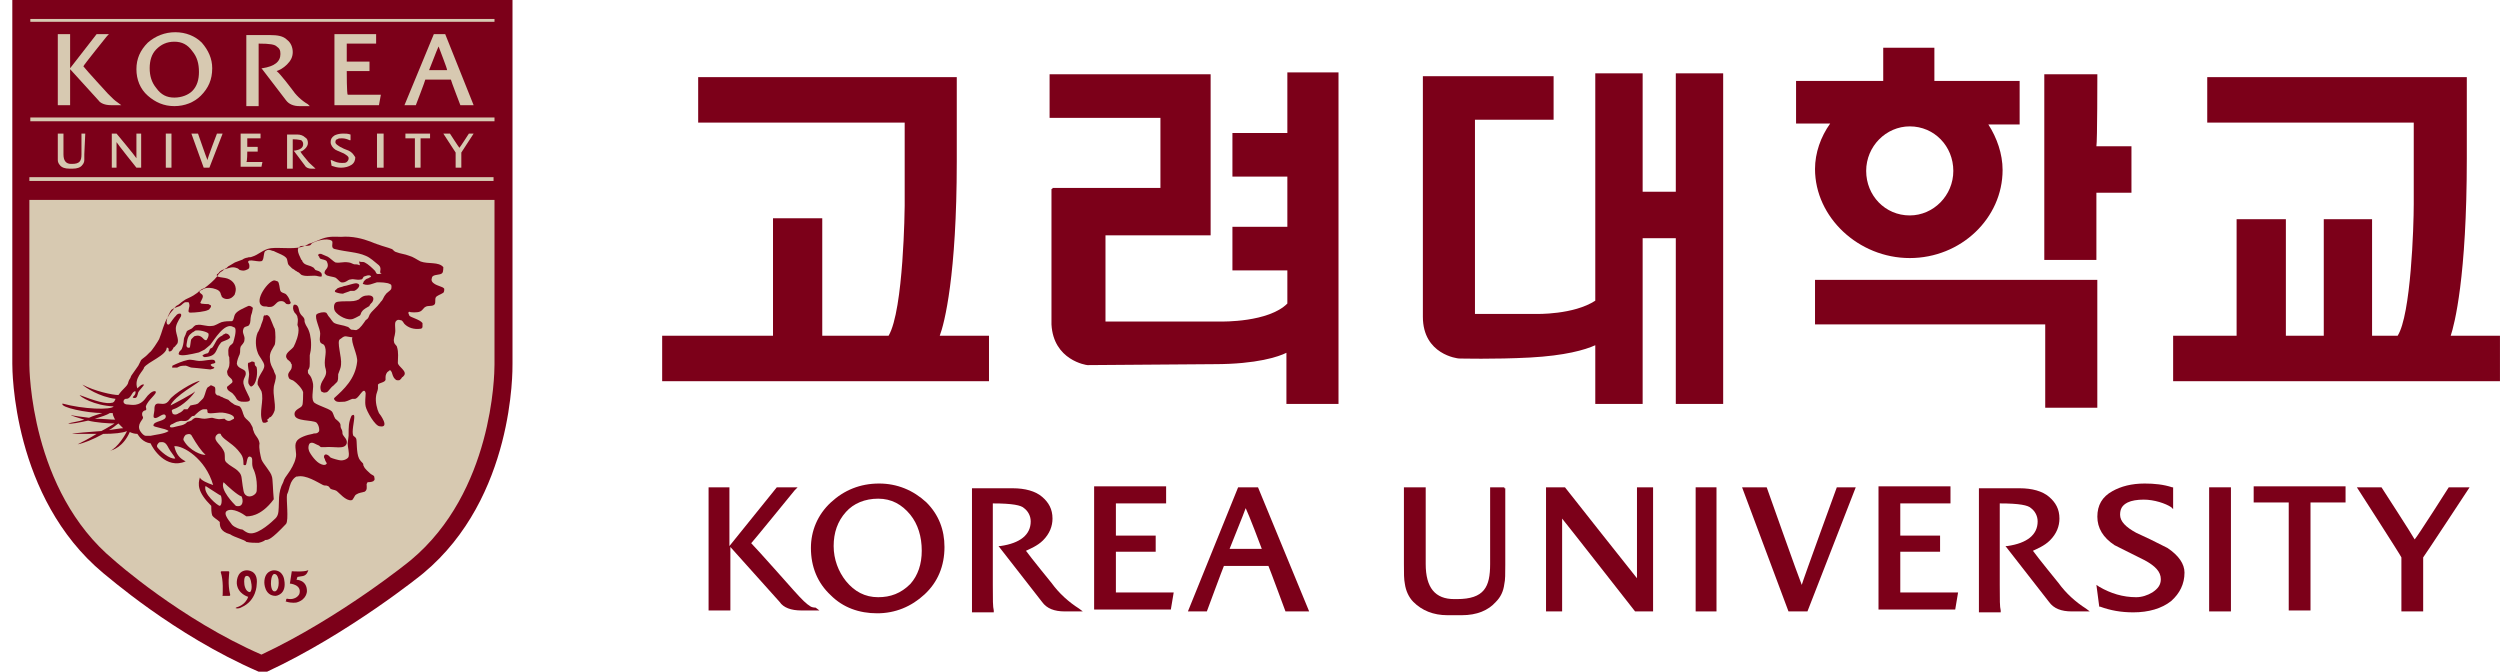
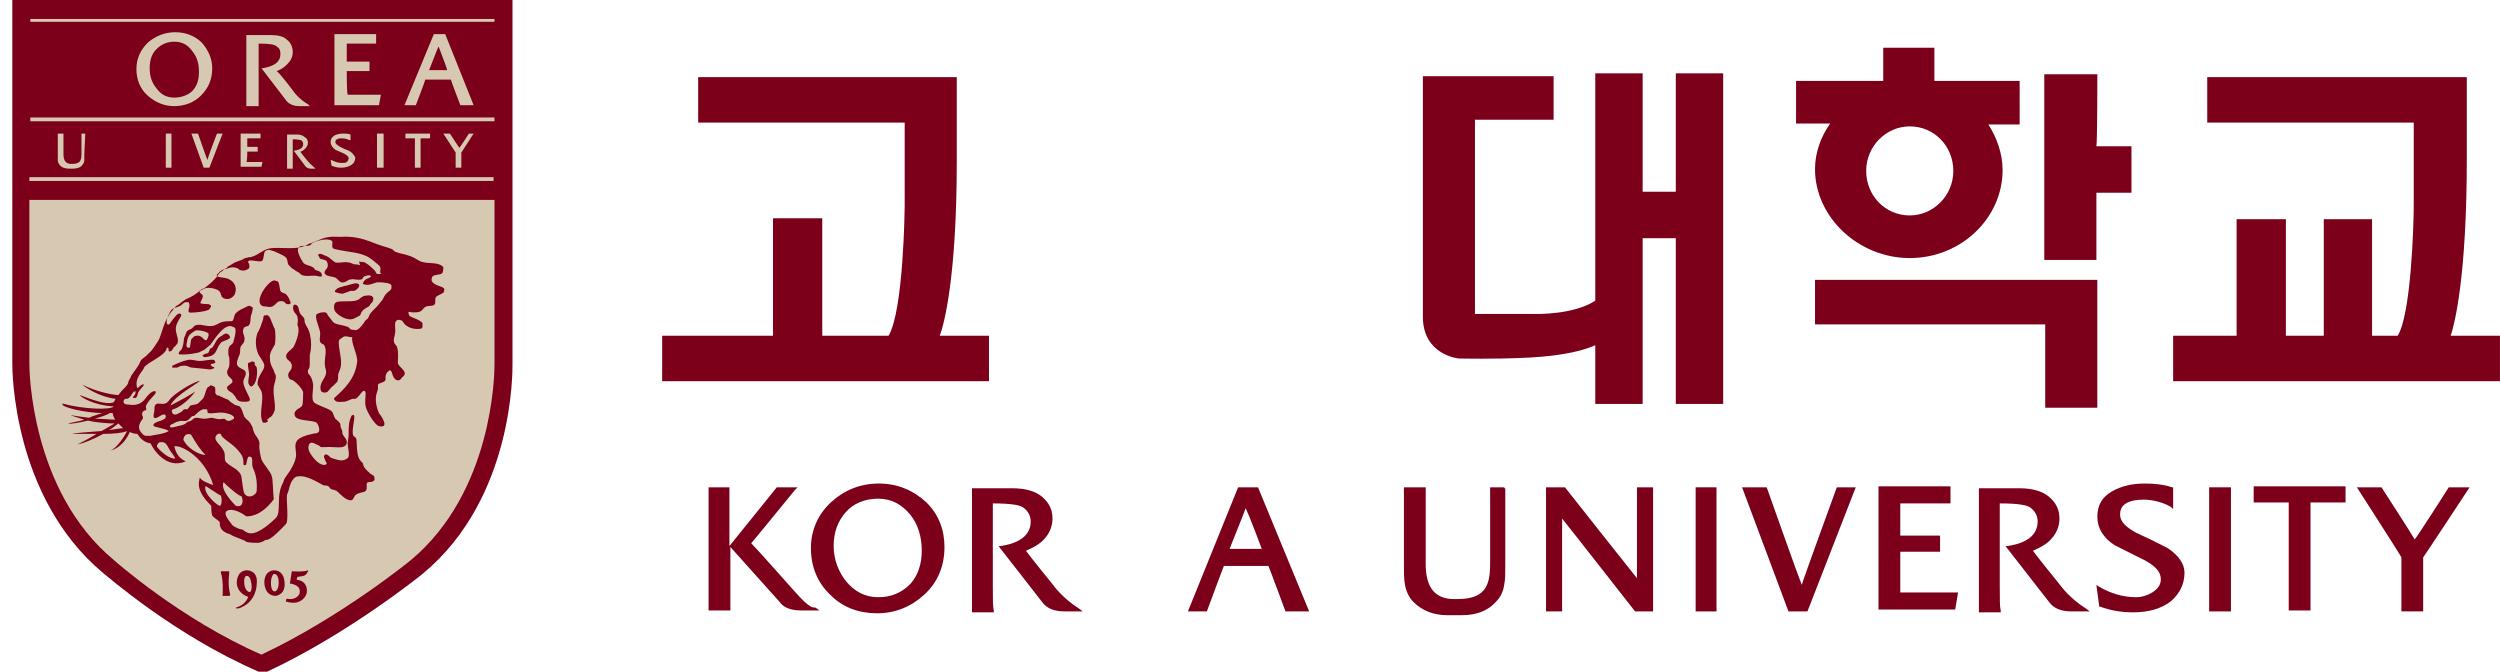
<svg xmlns="http://www.w3.org/2000/svg" width="134" height="36" viewBox="0 0 134 36" fill="none">
  <g clip-path="url(#clip0_2521_53200)">
    <path d="M109.776 15H97.285V17.387C97.285 17.387 109.37 17.387 109.624 17.387C109.624 17.64 109.624 21.855 109.624 21.855H112.416V15H112.264H109.776Z" fill="#7C0019" />
    <path d="M102.363 13.832C105.105 13.832 107.339 11.7 107.339 9.11C107.339 8.247 107.034 7.384 106.577 6.673C106.932 6.673 108.253 6.673 108.253 6.673V4.337C108.253 4.337 103.937 4.337 103.683 4.337C103.683 4.134 103.683 2.56 103.683 2.56H103.53H100.941C100.941 2.56 100.941 4.083 100.941 4.337C100.687 4.337 96.269 4.337 96.269 4.337V6.622C96.269 6.622 97.742 6.622 98.097 6.622C97.59 7.333 97.285 8.196 97.285 9.059C97.285 11.649 99.621 13.832 102.363 13.832ZM102.363 11.547C101.042 11.547 100.027 10.481 100.027 9.161C100.027 7.841 101.093 6.774 102.363 6.774C103.683 6.774 104.698 7.841 104.698 9.161C104.698 10.481 103.632 11.547 102.363 11.547Z" fill="#7C0019" />
    <path d="M112.418 3.982H112.265H109.574V13.934H112.367C112.367 13.934 112.367 10.532 112.367 10.329C112.57 10.329 114.246 10.329 114.246 10.329V7.841C114.246 7.841 112.621 7.841 112.367 7.841C112.418 7.587 112.418 3.982 112.418 3.982Z" fill="#7C0019" />
    <path d="M51.283 8.653V5.708V4.236V4.134H51.131H37.422V6.571C37.422 6.571 48.237 6.571 48.491 6.571C48.491 6.825 48.491 11.04 48.491 11.04C48.491 11.09 48.44 16.625 47.628 17.996C47.475 17.996 44.327 17.996 44.073 17.996C44.073 17.742 44.073 11.7 44.073 11.7H41.433C41.433 11.7 41.433 17.742 41.433 17.996C41.179 17.996 35.492 17.996 35.492 17.996V20.433H53.01V17.996C53.01 17.996 50.674 17.996 50.37 17.996C50.623 17.336 51.283 14.746 51.283 8.653Z" fill="#7C0019" />
    <path d="M131.358 17.996C131.561 17.387 132.221 14.848 132.221 8.501V6.419V4.236V4.134H132.069H118.308V6.571C118.308 6.571 129.124 6.571 129.377 6.571C129.377 6.825 129.377 10.938 129.377 10.938C129.377 12.157 129.225 16.879 128.514 17.996C128.413 17.996 127.346 17.996 127.143 17.996C127.143 17.742 127.143 11.75 127.143 11.75H124.554C124.554 11.75 124.554 17.742 124.554 17.996C124.351 17.996 122.777 17.996 122.523 17.996C122.523 17.742 122.523 11.75 122.523 11.75H119.882C119.882 11.75 119.882 17.742 119.882 17.996C119.629 17.996 116.48 17.996 116.48 17.996V20.433H133.998V17.996C133.998 17.996 131.713 17.996 131.358 17.996Z" fill="#7C0019" />
-     <path d="M69.002 3.931C69.002 3.931 69.002 6.876 69.002 7.13C68.749 7.13 66.058 7.13 66.058 7.13V9.466C66.058 9.466 68.799 9.466 69.002 9.466C69.002 9.669 69.002 11.903 69.002 12.157C68.749 12.157 66.058 12.157 66.058 12.157V14.492C66.058 14.492 68.799 14.492 69.002 14.492C69.002 14.695 69.002 16.168 69.002 16.27C67.987 17.285 65.499 17.234 65.448 17.234C65.448 17.234 59.508 17.234 59.254 17.234C59.254 16.98 59.254 12.867 59.254 12.614C59.508 12.614 64.89 12.614 64.89 12.614V3.982H56.258V6.317C56.258 6.317 61.945 6.317 62.199 6.317C62.199 6.571 62.199 9.821 62.199 10.075C61.945 10.075 56.41 10.075 56.41 10.075C56.41 10.075 56.41 10.075 56.41 10.126H56.359V17.387C56.461 19.316 58.238 19.57 58.289 19.57L65.093 19.519C67.378 19.519 68.546 19.113 68.952 18.91C68.952 19.367 68.952 21.652 68.952 21.652H71.744V3.88H71.592H69.002V3.931Z" fill="#7C0019" />
    <path d="M89.823 3.931C89.823 3.931 89.823 10.024 89.823 10.278C89.62 10.278 88.249 10.278 88.046 10.278C88.046 10.024 88.046 3.931 88.046 3.931H85.507C85.507 3.931 85.507 15.965 85.507 16.117C84.339 16.879 82.359 16.828 82.308 16.828C82.308 16.828 79.312 16.828 79.058 16.828C79.058 16.574 79.058 6.673 79.058 6.419C79.312 6.419 83.273 6.419 83.273 6.419V4.083H76.266V16.98C76.266 19.011 78.144 19.215 78.195 19.215C78.246 19.215 80.074 19.265 82.003 19.164C83.882 19.062 84.948 18.758 85.507 18.504C85.507 18.859 85.507 21.652 85.507 21.652H88.046C88.046 21.652 88.046 13.02 88.046 12.766C88.249 12.766 89.62 12.766 89.823 12.766C89.823 13.02 89.823 21.652 89.823 21.652H92.362V3.931H92.209H89.823Z" fill="#7C0019" />
    <path d="M43.464 32.518C43.21 32.365 43.007 32.162 42.55 31.654C42.55 31.654 40.57 29.42 40.265 29.116C40.367 29.014 42.601 26.272 42.601 26.272L42.753 26.12H42.601H41.636L39.097 29.268V26.12H39.047H37.98V32.721H39.148V29.319L41.789 32.264C41.992 32.569 42.398 32.721 42.956 32.721H43.921L43.718 32.569C43.566 32.569 43.464 32.518 43.464 32.518Z" fill="#7C0019" />
    <path d="M47.121 25.917C46.105 25.917 45.242 26.272 44.531 26.932C43.82 27.593 43.465 28.456 43.465 29.37C43.465 30.385 43.82 31.248 44.531 31.908C45.191 32.569 46.054 32.873 47.019 32.873C47.984 32.873 48.847 32.518 49.558 31.858C50.269 31.198 50.624 30.334 50.624 29.319C50.624 28.405 50.32 27.593 49.66 26.932C48.949 26.272 48.085 25.917 47.121 25.917ZM47.07 32.01C46.359 32.01 45.8 31.705 45.343 31.147C44.937 30.639 44.684 29.979 44.684 29.268C44.684 28.557 44.887 27.948 45.343 27.44C45.75 26.983 46.359 26.729 47.07 26.729C47.781 26.729 48.339 27.034 48.796 27.593C49.203 28.1 49.406 28.76 49.406 29.522C49.406 30.233 49.203 30.842 48.796 31.299C48.288 31.807 47.73 32.01 47.07 32.01Z" fill="#7C0019" />
-     <path d="M59.812 29.573C59.965 29.573 61.945 29.573 61.945 29.573V28.709C61.945 28.709 59.965 28.709 59.812 28.709C59.812 28.557 59.812 27.135 59.812 26.983C60.269 26.983 62.402 26.983 62.453 26.983H62.504V26.069H58.645V26.12V32.67H62.757L62.91 31.756C62.91 31.756 59.914 31.756 59.812 31.756C59.812 31.705 59.812 29.725 59.812 29.573Z" fill="#7C0019" />
    <path d="M101.855 29.573C102.008 29.573 103.988 29.573 103.988 29.573V28.709C103.988 28.709 102.008 28.709 101.855 28.709C101.855 28.557 101.855 27.135 101.855 26.983C102.312 26.983 104.445 26.983 104.496 26.983H104.546V26.069H100.688V26.12V32.67H104.8L104.953 31.756C104.953 31.756 101.957 31.756 101.855 31.756C101.855 31.705 101.855 29.725 101.855 29.573Z" fill="#7C0019" />
    <path d="M67.429 26.12H66.363L63.672 32.772H64.687C64.687 32.772 65.551 30.436 65.601 30.334C65.703 30.334 67.886 30.334 67.988 30.334C68.039 30.436 68.902 32.772 68.902 32.772H70.171L67.429 26.12ZM67.632 29.42C67.429 29.42 66.109 29.42 65.906 29.42C65.957 29.268 66.668 27.542 66.769 27.237C66.921 27.542 67.582 29.268 67.632 29.42Z" fill="#7C0019" />
    <path d="M80.632 26.12H79.871V30.233C79.871 31.451 79.566 32.111 78.093 32.111H77.941C76.926 32.111 76.418 31.502 76.418 30.233V26.12H75.25V30.233C75.25 30.741 75.25 31.045 75.301 31.299C75.352 31.654 75.504 32.01 75.758 32.264C76.215 32.721 76.824 32.975 77.586 32.975H78.347C79.16 32.975 79.769 32.721 80.175 32.264C80.429 32.01 80.582 31.705 80.632 31.299C80.683 31.096 80.683 30.741 80.683 30.284V26.171H80.632V26.12Z" fill="#7C0019" />
    <path d="M87.742 26.12V26.171C87.742 26.171 87.742 30.588 87.742 30.994C87.488 30.69 83.883 26.12 83.883 26.12H82.867V32.772H83.73C83.73 32.772 83.73 28.202 83.73 27.796C83.984 28.1 87.64 32.772 87.64 32.772H88.605V26.12H88.503H87.742Z" fill="#7C0019" />
    <path d="M90.887 26.12V32.772H92.004V26.12H91.953H90.887Z" fill="#7C0019" />
    <path d="M118.41 26.12V27.592V31.299V32.772H119.578V31.299V27.592V26.171V26.12H119.476H118.41Z" fill="#7C0019" />
    <path d="M98.453 26.12C98.453 26.12 96.675 30.994 96.574 31.35C96.421 30.994 94.695 26.12 94.695 26.12H93.375L95.863 32.772H96.879L99.468 26.12H99.367H98.453Z" fill="#7C0019" />
    <path d="M116.175 29.37L115.261 28.913L114.5 28.557C113.941 28.253 113.637 27.948 113.637 27.593C113.637 27.288 113.738 27.085 114.043 26.932C114.246 26.831 114.551 26.78 114.906 26.78C115.465 26.78 116.074 26.983 116.378 27.186L116.48 27.288V26.12H116.429C115.972 25.968 115.465 25.917 114.957 25.917C114.246 25.917 113.687 26.069 113.23 26.323C112.672 26.628 112.418 27.085 112.418 27.694C112.418 28.303 112.723 28.811 113.332 29.217L113.637 29.37L114.957 30.03C115.515 30.334 115.82 30.639 115.82 31.045C115.82 31.35 115.668 31.553 115.363 31.756C115.109 31.908 114.804 32.01 114.5 32.01C113.789 32.01 113.129 31.807 112.52 31.451L112.367 31.35L112.52 32.518H112.57C113.129 32.721 113.687 32.822 114.347 32.822C115.16 32.822 115.871 32.619 116.378 32.213C116.835 31.807 117.089 31.299 117.089 30.69C117.089 30.233 116.785 29.776 116.175 29.37Z" fill="#7C0019" />
    <path d="M120.797 26.069V26.12V26.932C120.797 26.932 122.523 26.932 122.676 26.932C122.676 27.085 122.676 32.721 122.676 32.721H123.843C123.843 32.721 123.843 27.085 123.843 26.932C123.996 26.932 125.722 26.932 125.722 26.932V26.069H120.797Z" fill="#7C0019" />
    <path d="M131.253 26.12C131.253 26.12 129.578 28.76 129.425 28.913C129.324 28.709 127.648 26.12 127.648 26.12H127.598H126.328C126.328 26.12 128.715 29.827 128.715 29.877C128.715 29.928 128.715 32.772 128.715 32.772H129.882C129.882 32.772 129.882 29.928 129.882 29.877C129.933 29.827 132.37 26.12 132.37 26.12H131.253Z" fill="#7C0019" />
    <path d="M56.363 31.248C56.363 31.248 55.246 29.877 54.992 29.522C55.195 29.42 55.601 29.268 55.906 28.963C56.261 28.608 56.414 28.202 56.414 27.796C56.414 27.288 56.211 26.932 55.855 26.628C55.5 26.323 54.941 26.171 54.281 26.171H52.148H52.098V32.822H53.266V32.721C53.215 32.518 53.215 32.162 53.215 31.35C53.215 31.35 53.215 27.136 53.215 26.983C54.281 26.983 54.738 27.085 54.89 27.237C55.093 27.389 55.246 27.643 55.246 27.948C55.246 28.659 54.687 29.116 53.621 29.268H53.519L55.855 32.264C56.109 32.619 56.515 32.772 57.074 32.772H58.038L57.835 32.619C57.277 32.264 56.769 31.807 56.363 31.248Z" fill="#7C0019" />
    <path d="M110.335 31.248C110.335 31.248 109.218 29.877 108.965 29.522C109.168 29.42 109.574 29.268 109.878 28.963C110.234 28.608 110.386 28.202 110.386 27.796C110.386 27.288 110.183 26.932 109.828 26.628C109.472 26.323 108.914 26.171 108.254 26.171H106.121H106.07V32.822H107.238V32.721C107.187 32.518 107.187 32.162 107.187 31.35C107.187 31.35 107.187 27.136 107.187 26.983C108.254 26.983 108.711 27.085 108.863 27.237C109.066 27.389 109.218 27.643 109.218 27.948C109.218 28.659 108.66 29.116 107.594 29.268H107.492L109.828 32.264C110.082 32.619 110.488 32.772 111.046 32.772H112.011L111.808 32.619C111.249 32.264 110.742 31.807 110.335 31.248Z" fill="#7C0019" />
    <path d="M26.962 0.458V19.499C26.962 19.499 27.114 26.354 22.342 30.365C22.342 30.365 18.432 33.564 14.065 35.595H14.014C9.495 33.665 5.789 30.365 5.789 30.365C1.016 26.404 1.117 19.499 1.117 19.499V0.458H26.962Z" fill="#D7C9B1" />
    <path d="M26.962 0.001H0.66V19.499C0.66 19.803 0.66 26.658 5.535 30.72C5.687 30.822 9.292 34.021 13.862 36.001L13.963 36.052H14.217L14.319 36.001C18.686 33.97 22.646 30.771 22.697 30.72C27.571 26.658 27.47 19.803 27.47 19.499V0.001H26.962ZM26.505 0.915C26.505 1.778 26.505 19.499 26.505 19.499C26.505 19.499 26.505 19.499 26.505 19.55C26.505 20.108 26.404 26.354 22.037 30.009C21.986 30.06 18.229 33.107 14.014 35.087C9.698 33.208 6.144 30.06 6.093 30.009C1.625 26.303 1.574 19.753 1.574 19.55C1.574 19.55 1.574 1.88 1.574 0.966C2.488 0.915 25.642 0.915 26.505 0.915Z" fill="#7C0019" />
    <path d="M26.86 10.715H1.117V0.458H26.86V10.715Z" fill="#7C0019" />
    <path d="M1.625 1.016V1.169H26.505V1.016H1.625Z" fill="#D7C9B1" />
    <path d="M1.625 6.297V6.5H26.505V6.297H1.625Z" fill="#D7C9B1" />
    <path d="M1.574 9.496V9.699H26.454V9.496H1.574Z" fill="#D7C9B1" />
    <path d="M11.934 31.939H12.289C12.34 31.939 12.34 31.888 12.34 31.888C12.188 31.279 12.289 30.771 12.289 30.67C12.289 30.67 12.289 30.619 12.238 30.619H11.883C11.832 30.619 11.832 30.67 11.832 30.67C11.984 31.127 11.934 31.736 11.934 31.939C11.934 31.888 11.883 31.939 11.934 31.939Z" fill="#7C0019" />
    <path d="M13.2 30.568C12.642 30.619 12.692 31.279 12.692 31.279C12.743 31.837 13.302 31.99 13.302 31.99C13.149 32.447 12.692 32.548 12.692 32.548C12.591 32.599 12.642 32.599 12.642 32.599C12.794 32.65 12.946 32.548 12.946 32.548C13.759 32.193 13.759 31.33 13.759 31.33C13.86 30.517 13.2 30.568 13.2 30.568ZM13.403 31.736C13.149 31.736 13.099 31.33 13.099 31.33C13.048 30.873 13.2 30.873 13.2 30.873C13.403 30.822 13.454 31.177 13.454 31.177C13.556 31.634 13.403 31.736 13.403 31.736Z" fill="#7C0019" />
    <path d="M15.234 31.076C15.234 31.076 15.184 30.568 14.676 30.568C14.676 30.568 14.168 30.568 14.168 31.228C14.168 31.228 14.168 31.939 14.777 31.939C14.777 31.939 15.387 31.888 15.234 31.076ZM14.777 31.685C14.523 31.787 14.523 31.279 14.523 31.279C14.523 30.822 14.676 30.771 14.676 30.771C14.879 30.72 14.93 31.076 14.93 31.076C14.98 31.584 14.777 31.685 14.777 31.685Z" fill="#7C0019" />
    <path d="M15.386 32.091C15.894 32.193 16.046 31.837 16.046 31.837C16.198 31.33 15.538 31.279 15.538 31.279L15.64 30.619C15.64 30.619 16.3 30.669 16.503 30.568C16.503 30.568 16.554 30.517 16.503 30.619C16.503 30.619 16.452 30.822 16.249 30.873L15.944 30.923L15.894 31.076C15.894 31.076 16.452 31.076 16.452 31.685C16.452 31.685 16.452 32.142 15.894 32.294C15.894 32.294 15.64 32.345 15.335 32.244C15.335 32.244 15.284 32.244 15.335 32.193C15.335 32.142 15.335 32.091 15.386 32.091Z" fill="#7C0019" />
    <path d="M13.456 19.397C13.506 19.346 13.557 19.397 13.608 19.397C13.659 19.397 13.659 19.499 13.659 19.55C13.659 19.6 13.76 19.651 13.76 19.702C13.811 20.007 13.76 20.413 13.608 20.616C13.557 20.667 13.506 20.718 13.456 20.718C13.405 20.718 13.354 20.616 13.354 20.616C13.252 20.514 13.354 20.21 13.354 20.057C13.354 19.905 13.252 19.6 13.303 19.448C13.354 19.448 13.456 19.397 13.456 19.397Z" fill="#7C0019" />
    <path d="M9.294 19.702C9.345 19.702 9.497 19.702 9.497 19.702L9.599 19.651C9.7 19.6 9.852 19.6 9.954 19.6C10.005 19.6 10.208 19.702 10.259 19.702C10.36 19.702 10.766 19.753 11.274 19.803C11.274 19.803 11.528 19.753 11.477 19.702C11.528 19.753 11.477 19.651 11.376 19.651L11.325 19.6C11.325 19.6 11.223 19.55 11.376 19.499C11.325 19.499 11.477 19.499 11.528 19.448C11.579 19.397 11.477 19.296 11.477 19.296C11.274 19.245 11.02 19.346 10.665 19.346C10.513 19.346 10.259 19.245 10.056 19.296C9.802 19.346 9.446 19.499 9.243 19.6C9.243 19.6 9.192 19.753 9.294 19.702Z" fill="#7C0019" />
    <path d="M12.084 17.874C12.288 17.874 12.338 18.077 12.338 18.077C12.288 18.23 11.881 18.28 11.831 18.382C11.526 18.737 11.678 19.093 10.967 19.143C10.967 19.143 10.815 19.093 10.866 19.042C10.917 18.991 11.069 18.94 11.12 18.94C11.221 18.89 11.221 18.737 11.272 18.686L11.374 18.636C11.577 18.382 11.577 18.128 11.932 17.976C11.932 17.925 12.034 17.925 12.084 17.874Z" fill="#7C0019" />
    <path d="M14.217 16.909C14.319 16.858 14.37 16.909 14.42 16.96C14.471 16.96 14.674 17.569 14.725 17.62C14.776 17.823 14.776 18.331 14.725 18.483C14.623 18.686 14.42 18.89 14.471 19.245C14.471 19.499 14.573 19.651 14.674 19.854C14.674 19.905 14.776 20.108 14.776 20.108C14.826 20.311 14.674 20.616 14.674 20.768C14.623 21.174 14.776 21.581 14.725 21.987C14.674 22.139 14.623 22.241 14.522 22.342L14.42 22.393C14.42 22.444 14.37 22.444 14.319 22.495L14.37 22.596C14.319 22.596 14.268 22.647 14.268 22.647C14.065 22.698 14.065 22.596 14.065 22.596C13.862 22.088 14.166 21.479 14.014 20.971C13.963 20.87 13.862 20.718 13.811 20.616C13.76 20.159 14.166 19.905 14.166 19.6C14.166 19.397 13.862 19.093 13.811 18.89C13.709 18.636 13.659 18.179 13.811 17.823C13.862 17.773 13.912 17.62 13.963 17.519C14.014 17.316 14.116 17.163 14.116 17.011C14.116 16.96 14.166 16.909 14.166 16.858C14.166 16.96 14.217 16.909 14.217 16.909Z" fill="#7C0019" />
    <path d="M19.649 15.843C19.953 15.792 20.106 15.944 19.953 16.198L19.902 16.249C19.902 16.249 19.801 16.351 19.801 16.401C19.649 16.503 19.496 16.554 19.395 16.706C19.344 16.757 19.344 16.858 19.293 16.909C19.192 16.96 18.938 17.112 18.836 17.112C18.481 17.163 17.973 16.808 17.922 16.605C17.872 16.401 17.922 16.249 18.024 16.198C18.125 16.148 18.481 16.148 18.582 16.148C18.887 16.148 19.039 16.148 19.242 16.046C19.293 15.995 19.445 15.843 19.649 15.843Z" fill="#7C0019" />
    <path d="M18.076 15.691C18.076 15.691 18.229 15.742 18.381 15.742C18.482 15.691 18.686 15.64 18.787 15.589C18.838 15.589 18.939 15.589 18.99 15.589C19.142 15.538 19.447 15.234 19.092 15.183C18.939 15.183 18.533 15.335 18.432 15.335C18.33 15.386 18.229 15.386 18.127 15.437C18.076 15.437 17.975 15.589 17.975 15.538C17.975 15.589 17.873 15.64 18.076 15.691Z" fill="#7C0019" />
    <path d="M15.387 16.3C15.285 16.3 15.285 16.097 14.981 16.148C14.778 16.198 14.727 16.452 14.473 16.452H14.371C14.27 16.401 14.168 16.452 14.067 16.401C13.559 16.148 14.422 14.98 14.727 15.031L14.879 15.081C14.981 15.132 14.981 15.488 15.031 15.589C15.082 15.691 15.184 15.691 15.285 15.742C15.387 15.792 15.539 16.046 15.539 16.148C15.59 16.148 15.641 16.351 15.387 16.3Z" fill="#7C0019" />
-     <path d="M13.303 16.402C13.1 16.503 12.694 16.655 12.593 16.858C12.542 16.96 12.542 17.062 12.491 17.163L12.44 17.214C12.237 17.214 12.085 17.214 11.882 17.265C11.729 17.316 11.526 17.468 11.374 17.468C11.069 17.519 10.816 17.366 10.562 17.417C10.409 17.417 10.358 17.569 10.257 17.62C10.155 17.671 10.155 17.671 10.054 17.722L10.003 17.773C10.003 17.823 9.952 17.874 9.952 17.925C9.902 18.026 9.851 18.128 9.851 18.23C9.851 18.331 9.8 18.585 9.749 18.686C9.749 18.737 9.597 18.839 9.597 18.89C9.597 18.94 9.546 18.94 9.597 18.991C9.546 18.94 9.546 19.042 9.8 19.042C10.054 19.042 10.663 18.89 10.663 18.89L10.968 18.737C11.019 18.686 11.222 18.534 11.272 18.483C11.476 18.23 12.034 17.265 12.491 17.519L12.593 17.569C12.694 17.722 12.542 18.23 12.491 18.382L12.389 18.483C12.288 18.534 12.237 18.686 12.237 18.788C12.237 18.94 12.237 19.093 12.288 19.143C12.288 19.347 12.339 19.55 12.237 19.753C12.237 19.803 12.136 19.854 12.186 20.007C12.186 20.159 12.389 20.261 12.44 20.362C12.44 20.413 12.491 20.413 12.44 20.514C12.389 20.565 12.237 20.667 12.186 20.718C12.136 20.768 12.186 20.87 12.237 20.921C12.339 21.022 12.44 21.022 12.542 21.174C12.694 21.327 12.643 21.479 12.948 21.53C13.202 21.53 13.507 21.581 13.354 21.276L13.303 21.174C13.202 20.971 13.1 20.768 13.05 20.565C12.999 20.261 13.253 20.159 13.151 19.905C13.05 19.753 12.745 19.753 12.694 19.499C12.694 19.347 12.796 19.093 12.847 18.991C12.897 18.839 12.847 18.737 12.897 18.585C12.948 18.483 13.1 18.382 13.1 18.23C13.151 17.976 12.948 17.874 13.05 17.62C13.1 17.468 13.303 17.519 13.354 17.417C13.456 17.265 13.405 17.112 13.456 16.909L13.507 16.757L13.557 16.503C13.405 16.351 13.303 16.402 13.303 16.402ZM11.069 18.23C10.866 18.28 10.866 17.874 10.409 18.026L10.257 18.179C10.206 18.28 10.206 18.636 10.155 18.636C10.155 18.636 9.952 18.686 10.003 18.433C10.054 18.077 10.105 17.976 10.308 17.823C10.308 17.823 10.409 17.773 10.46 17.722C10.663 17.671 11.069 17.773 11.171 17.874C11.222 18.026 11.069 18.23 11.069 18.23Z" fill="#7C0019" />
+     <path d="M13.303 16.402C13.1 16.503 12.694 16.655 12.593 16.858C12.542 16.96 12.542 17.062 12.491 17.163L12.44 17.214C12.237 17.214 12.085 17.214 11.882 17.265C11.729 17.316 11.526 17.468 11.374 17.468C11.069 17.519 10.816 17.366 10.562 17.417C10.409 17.417 10.358 17.569 10.257 17.62C10.155 17.671 10.155 17.671 10.054 17.722L10.003 17.773C10.003 17.823 9.952 17.874 9.952 17.925C9.902 18.026 9.851 18.128 9.851 18.23C9.851 18.331 9.8 18.585 9.749 18.686C9.749 18.737 9.597 18.839 9.597 18.89C9.597 18.94 9.546 18.94 9.597 18.991C10.054 19.042 10.663 18.89 10.663 18.89L10.968 18.737C11.019 18.686 11.222 18.534 11.272 18.483C11.476 18.23 12.034 17.265 12.491 17.519L12.593 17.569C12.694 17.722 12.542 18.23 12.491 18.382L12.389 18.483C12.288 18.534 12.237 18.686 12.237 18.788C12.237 18.94 12.237 19.093 12.288 19.143C12.288 19.347 12.339 19.55 12.237 19.753C12.237 19.803 12.136 19.854 12.186 20.007C12.186 20.159 12.389 20.261 12.44 20.362C12.44 20.413 12.491 20.413 12.44 20.514C12.389 20.565 12.237 20.667 12.186 20.718C12.136 20.768 12.186 20.87 12.237 20.921C12.339 21.022 12.44 21.022 12.542 21.174C12.694 21.327 12.643 21.479 12.948 21.53C13.202 21.53 13.507 21.581 13.354 21.276L13.303 21.174C13.202 20.971 13.1 20.768 13.05 20.565C12.999 20.261 13.253 20.159 13.151 19.905C13.05 19.753 12.745 19.753 12.694 19.499C12.694 19.347 12.796 19.093 12.847 18.991C12.897 18.839 12.847 18.737 12.897 18.585C12.948 18.483 13.1 18.382 13.1 18.23C13.151 17.976 12.948 17.874 13.05 17.62C13.1 17.468 13.303 17.519 13.354 17.417C13.456 17.265 13.405 17.112 13.456 16.909L13.507 16.757L13.557 16.503C13.405 16.351 13.303 16.402 13.303 16.402ZM11.069 18.23C10.866 18.28 10.866 17.874 10.409 18.026L10.257 18.179C10.206 18.28 10.206 18.636 10.155 18.636C10.155 18.636 9.952 18.686 10.003 18.433C10.054 18.077 10.105 17.976 10.308 17.823C10.308 17.823 10.409 17.773 10.46 17.722C10.663 17.671 11.069 17.773 11.171 17.874C11.222 18.026 11.069 18.23 11.069 18.23Z" fill="#7C0019" />
    <path d="M23.813 15.488C23.763 15.335 23.306 15.335 23.153 15.081C23.103 14.98 23.153 14.929 23.153 14.878C23.204 14.675 23.61 14.777 23.712 14.624C23.763 14.574 23.763 14.32 23.763 14.32C23.509 14.015 22.95 14.167 22.544 14.015C22.341 13.914 22.138 13.761 21.935 13.71C21.681 13.609 21.478 13.609 21.224 13.507C21.173 13.507 21.072 13.406 21.021 13.355C20.767 13.253 20.513 13.203 20.259 13.101C20.208 13.101 20.158 13.05 20.107 13.05C20.005 13 19.954 13 19.853 12.949C19.447 12.796 18.888 12.644 18.279 12.695C18.025 12.695 17.67 12.644 17.263 12.796C17.111 12.847 16.908 12.949 16.756 13C16.654 13.05 16.552 13.05 16.502 13.101C16.4 13.152 16.299 13.203 16.096 13.253C15.639 13.355 14.978 13.253 14.521 13.304C14.115 13.355 13.861 13.66 13.506 13.761C13.404 13.812 13.354 13.761 13.252 13.812C13.201 13.812 13.049 13.863 12.998 13.914C12.846 13.964 12.744 14.015 12.592 14.066C12.49 14.117 12.44 14.167 12.338 14.218C12.237 14.269 12.237 14.269 12.135 14.37L12.034 14.421C12.034 14.421 11.881 14.574 11.83 14.574C11.78 14.624 11.678 14.726 11.627 14.828C11.475 15.031 11.17 15.284 10.967 15.437C10.866 15.488 10.815 15.488 10.764 15.538C10.662 15.589 10.612 15.691 10.51 15.741C10.307 15.894 10.155 15.944 9.952 16.046L9.799 16.148C9.647 16.249 9.647 16.3 9.444 16.401C9.342 16.503 9.292 16.605 9.19 16.706C9.139 16.757 9.038 16.909 8.987 17.011C8.784 17.316 8.682 17.823 8.53 18.179C8.479 18.28 8.124 18.839 8.022 18.89L7.971 18.94C7.921 18.991 7.921 18.991 7.87 19.042C7.768 19.143 7.667 19.194 7.565 19.296C7.514 19.397 7.464 19.499 7.413 19.6C7.311 19.753 7.159 19.956 7.057 20.108C7.007 20.159 7.007 20.261 6.956 20.311C6.905 20.362 6.854 20.565 6.854 20.565C6.753 20.768 6.6 20.819 6.347 21.174C6.042 21.174 5.077 20.971 4.417 20.616C4.569 20.768 5.331 21.276 6.194 21.378C6.143 21.479 6.143 21.53 6.042 21.581C5.686 21.682 5.077 21.479 4.265 21.174C4.316 21.276 5.026 21.733 6.093 21.784C5.94 21.987 4.468 21.936 3.351 21.631C3.198 21.834 4.671 22.139 5.483 22.139C5.331 22.19 4.976 22.291 4.773 22.393C4.417 22.342 3.909 22.291 3.808 22.241C3.808 22.291 4.214 22.393 4.519 22.495C4.214 22.596 3.808 22.647 3.655 22.698C3.757 22.748 4.265 22.647 4.722 22.545C5.128 22.647 5.788 22.698 6.143 22.698C6.042 22.748 5.737 22.952 5.433 23.104C4.773 23.155 4.011 23.206 3.859 23.256C3.96 23.256 4.569 23.256 5.179 23.256C4.773 23.51 4.366 23.713 4.163 23.815C4.468 23.764 4.976 23.561 5.534 23.256C6.093 23.256 6.6 23.206 6.804 23.104C6.753 23.256 6.296 24.018 5.89 24.17C6.042 24.119 6.6 23.967 6.956 23.155C7.057 23.206 7.21 23.256 7.362 23.256C7.464 23.409 7.667 23.713 8.073 23.764C8.175 24.018 8.885 25.186 9.952 24.729C9.647 24.576 9.444 24.373 9.342 23.916C9.799 23.866 11.018 24.576 11.424 25.998C11.12 25.897 10.764 25.744 10.713 25.592C10.612 25.947 10.561 26.354 11.323 27.115C11.323 27.267 11.323 27.471 11.373 27.623C11.475 27.775 11.627 27.826 11.78 27.978C11.78 28.181 11.78 28.486 12.338 28.639C12.541 28.791 13.15 28.943 13.201 29.045C13.404 29.096 13.658 29.096 13.861 29.096C13.861 29.096 14.115 29.045 14.217 28.943C14.369 28.943 14.521 28.943 15.334 28.08C15.486 27.877 15.334 26.76 15.385 26.506C15.486 26.303 15.486 26.151 15.588 25.897C15.588 25.897 15.689 25.643 15.892 25.541H15.943C16.4 25.44 17.009 25.846 17.314 25.998C17.416 26.049 17.466 25.998 17.568 26.049C17.619 26.049 17.67 26.151 17.72 26.201C17.822 26.252 17.923 26.252 18.025 26.303C18.177 26.404 18.533 26.861 18.837 26.811C18.939 26.811 18.99 26.557 19.091 26.506C19.244 26.404 19.396 26.404 19.548 26.354C19.701 26.252 19.65 26.1 19.65 25.947L19.701 25.846C19.751 25.846 19.904 25.846 20.005 25.795L20.056 25.744C20.107 25.694 20.056 25.592 20.056 25.541C20.056 25.49 19.904 25.44 19.853 25.389C19.751 25.287 19.548 25.135 19.497 24.983C19.447 24.932 19.497 24.881 19.447 24.83C19.396 24.779 19.294 24.678 19.244 24.576C19.091 24.272 19.142 23.612 19.091 23.51C19.041 23.409 18.99 23.409 18.939 23.358C18.837 23.155 18.99 22.596 18.99 22.342C18.99 22.139 18.837 22.291 18.837 22.291C18.685 22.647 18.685 22.85 18.685 23.358C18.685 23.409 18.634 23.713 18.634 23.764C18.634 23.967 18.736 24.272 18.685 24.475C18.685 24.526 18.533 24.678 18.279 24.678C18.177 24.678 17.822 24.576 17.72 24.526L17.619 24.424C17.416 24.272 17.365 24.424 17.365 24.475C17.365 24.576 17.416 24.576 17.416 24.627C17.416 24.678 17.517 24.83 17.517 24.83C17.517 24.83 17.466 25.033 17.111 24.83C16.857 24.678 16.552 24.221 16.552 24.119C16.502 23.967 16.552 23.815 16.603 23.764C16.756 23.663 16.908 23.815 17.06 23.866C17.111 23.866 17.162 23.967 17.213 23.967C17.314 23.967 17.416 23.967 17.416 23.967C17.923 23.916 18.482 24.119 18.584 23.764C18.634 23.561 18.431 23.409 18.38 23.307C18.33 23.206 18.38 23.206 18.33 23.053L18.279 22.952C18.228 22.85 18.279 22.799 18.228 22.698C18.177 22.596 18.025 22.495 17.974 22.444C17.873 22.291 17.873 22.139 17.771 22.038C17.619 21.885 16.857 21.682 16.806 21.53C16.654 21.276 16.857 20.768 16.756 20.464C16.705 20.261 16.654 20.159 16.552 20.057C16.502 20.007 16.502 19.956 16.502 19.854C16.552 19.753 16.603 19.753 16.603 19.499C16.603 19.346 16.603 19.194 16.603 19.042L16.654 18.788C16.705 18.382 16.654 17.976 16.552 17.722C16.502 17.569 16.4 17.468 16.349 17.316C16.299 17.214 16.349 17.163 16.299 17.062C16.248 16.96 16.146 16.909 16.096 16.808C15.994 16.655 16.045 16.452 15.892 16.351C15.791 16.3 15.74 16.351 15.74 16.351C15.689 16.452 15.689 16.605 15.791 16.757C15.842 16.808 15.943 16.909 15.943 17.011C15.994 17.163 15.943 17.316 15.943 17.417L15.994 17.569C16.045 17.925 15.842 18.382 15.74 18.585C15.639 18.737 15.334 18.89 15.334 19.093C15.334 19.194 15.385 19.194 15.385 19.245C15.435 19.296 15.588 19.397 15.588 19.448C15.588 19.499 15.639 19.499 15.639 19.55V19.651C15.639 19.905 15.334 19.956 15.486 20.261C15.537 20.362 15.689 20.362 15.74 20.413C15.892 20.514 16.197 20.819 16.248 21.022C16.248 21.124 16.248 21.682 16.197 21.733C16.146 21.885 15.74 21.936 15.791 22.241C15.842 22.596 16.705 22.495 16.959 22.647C17.06 22.748 17.111 22.901 17.111 23.053C17.111 23.155 17.06 23.155 17.009 23.206C16.908 23.256 16.857 23.206 16.756 23.256C16.451 23.307 15.994 23.459 15.892 23.663C15.74 23.916 15.943 24.272 15.842 24.576C15.791 24.83 15.588 25.186 15.435 25.389C15.334 25.541 15.232 25.643 15.181 25.846C14.877 26.404 14.978 26.912 14.928 27.369C14.928 27.369 14.928 27.623 14.775 27.775C14.572 27.978 13.912 28.588 13.455 28.588C13.303 28.588 13.201 28.537 12.998 28.385C12.897 28.385 12.592 28.283 12.44 28.131C12.389 28.029 11.881 27.521 12.186 27.369C12.49 27.217 12.998 27.521 13.201 27.674C13.303 27.674 13.963 27.724 14.674 26.76C14.623 26.252 14.623 25.643 14.572 25.541C14.521 25.287 14.115 24.881 14.014 24.627C13.963 24.424 13.861 24.018 13.912 23.764C13.861 23.459 13.709 23.409 13.607 23.155C13.607 23.104 13.557 23.053 13.557 23.002C13.557 22.901 13.506 22.85 13.455 22.748C13.354 22.545 13.201 22.495 13.1 22.342C12.998 22.139 12.998 21.936 12.846 21.784C12.744 21.733 12.592 21.733 12.49 21.631C12.389 21.581 12.287 21.479 12.237 21.428C12.135 21.378 12.084 21.378 11.983 21.327C11.932 21.276 11.83 21.276 11.78 21.225C11.729 21.174 11.678 21.225 11.627 21.174C11.475 21.073 11.576 20.971 11.526 20.768L11.475 20.718C11.424 20.718 11.323 20.616 11.272 20.667C11.17 20.768 11.12 20.718 11.069 20.87C11.018 20.971 10.967 21.276 10.866 21.378C10.815 21.428 10.713 21.53 10.612 21.631C10.51 21.682 10.459 21.682 10.459 21.682L10.206 21.733L10.053 21.936C10.053 21.936 9.901 21.936 9.85 21.936C9.85 21.987 9.647 22.139 9.596 22.139C9.393 22.291 9.241 22.19 9.241 22.139C9.241 22.088 9.139 21.987 9.292 21.936C9.799 21.784 10.409 21.124 10.459 20.971C10.409 21.073 9.342 21.631 9.139 21.733C9.342 21.225 10.662 20.514 10.713 20.413C10.358 20.464 9.292 21.124 9.088 21.428C8.885 21.733 8.682 21.631 8.479 21.631C8.276 21.631 8.276 21.834 8.276 21.987C8.276 22.088 8.175 22.393 8.276 22.393C8.428 22.495 8.784 22.038 8.885 22.291C8.936 22.596 8.225 22.545 8.225 22.799C8.175 22.901 8.885 22.952 9.038 23.104C8.835 23.256 8.276 23.307 8.073 23.358C7.971 23.358 7.87 23.358 7.819 23.358C7.718 23.358 7.616 23.256 7.514 23.104C7.311 22.748 7.667 22.495 7.667 22.393C7.667 22.291 7.616 22.342 7.616 22.19C7.616 22.038 7.768 21.987 7.819 21.987C7.87 21.936 7.819 21.885 7.819 21.784C7.921 21.428 8.479 21.073 8.327 20.971C8.175 20.921 7.921 21.174 7.819 21.327C7.464 21.834 7.007 21.682 6.854 21.682C6.499 21.682 6.6 21.327 6.804 21.378C7.057 21.327 7.057 20.971 7.261 20.971C7.311 21.225 7.007 21.276 7.159 21.327C7.362 21.378 7.362 21.174 7.413 21.022C7.464 20.921 7.718 20.667 7.718 20.616C7.616 20.565 7.464 20.718 7.362 20.819C7.159 20.261 7.718 19.854 7.718 19.702C7.921 19.397 8.936 19.042 8.936 18.636H8.987C8.987 18.636 8.987 18.636 9.038 18.686C9.038 18.737 9.038 18.737 9.038 18.788C9.038 18.839 9.038 18.839 9.038 18.839V18.788C9.038 18.839 9.038 18.89 9.038 18.89V18.788C9.038 18.839 9.088 18.839 9.088 18.839C9.088 18.839 9.19 18.839 9.241 18.737C9.241 18.737 9.292 18.686 9.292 18.636C9.393 18.585 9.393 18.534 9.495 18.433C9.647 18.179 9.342 17.823 9.444 17.468C9.495 17.265 9.698 16.96 9.698 16.96C9.749 16.808 9.647 16.808 9.647 16.808C9.495 16.808 9.444 16.909 9.444 16.909C9.292 17.062 9.241 17.163 9.088 17.366C9.088 17.366 8.987 17.468 8.936 17.316C8.885 17.112 9.139 16.655 9.19 16.605C9.342 16.503 9.495 16.452 9.647 16.401C9.749 16.351 9.85 16.198 9.952 16.198C10.002 16.198 10.053 16.198 10.104 16.198C10.104 16.198 10.155 16.249 10.155 16.401C10.155 16.401 10.104 16.605 10.104 16.655C10.104 16.706 10.104 16.757 10.206 16.757C10.459 16.757 11.018 16.706 11.17 16.605C11.221 16.605 11.221 16.554 11.272 16.503C11.323 16.452 11.323 16.351 11.272 16.351L11.17 16.3C11.272 16.3 10.713 16.3 10.764 16.249C10.662 16.249 10.916 15.995 10.866 15.843C10.866 15.792 10.764 15.741 10.713 15.691C10.713 15.64 10.662 15.589 10.713 15.589L10.815 15.538C10.866 15.538 10.866 15.488 10.916 15.488C11.069 15.386 11.424 15.437 11.526 15.488C11.526 15.488 11.78 15.538 11.83 15.741C11.83 15.792 11.881 15.843 11.881 15.894C11.983 16.046 12.287 16.097 12.49 15.894C12.541 15.843 12.592 15.792 12.592 15.741C12.744 15.335 12.49 15.031 12.186 14.929C12.034 14.878 11.83 14.878 11.678 14.828C11.576 14.777 11.627 14.675 11.678 14.675L11.729 14.624C11.78 14.523 11.983 14.421 12.084 14.421C12.287 14.37 12.44 14.269 12.694 14.37C12.744 14.37 12.846 14.472 12.846 14.472C13.049 14.523 13.1 14.523 13.303 14.421C13.354 14.37 13.354 14.37 13.354 14.37C13.404 14.167 13.303 14.066 13.303 14.066C13.252 13.812 13.963 14.117 14.065 13.964C14.166 13.812 14.115 13.558 14.217 13.457L14.318 13.406C14.471 13.355 14.572 13.457 14.674 13.457L14.775 13.507C14.978 13.609 15.181 13.66 15.334 13.812C15.435 13.914 15.385 14.117 15.486 14.218C15.537 14.269 15.588 14.32 15.639 14.37C15.689 14.421 15.74 14.421 15.791 14.472C15.842 14.523 15.892 14.523 15.943 14.574C15.994 14.574 16.096 14.675 16.146 14.726C16.349 14.828 16.603 14.777 16.857 14.777C17.009 14.777 17.06 14.828 17.213 14.828C17.263 14.828 17.263 14.675 17.213 14.624C17.111 14.523 17.06 14.523 16.908 14.472C16.857 14.421 16.806 14.32 16.756 14.32C16.603 14.218 16.349 14.218 16.248 14.066C16.248 14.066 16.197 14.015 16.197 13.964L16.146 13.914C15.943 13.507 15.892 13.304 16.096 13.203C16.197 13.152 16.451 13.203 16.603 13.152C16.654 13.152 16.705 13.05 16.705 13.05C16.959 12.898 17.517 12.746 17.771 12.898C17.873 12.949 17.771 13.152 17.822 13.253C17.822 13.304 17.923 13.355 17.974 13.355C18.584 13.507 19.142 13.507 19.599 13.71C19.853 13.812 20.056 14.015 20.31 14.218C20.513 14.421 20.259 14.624 20.462 14.675C20.31 14.675 20.208 14.726 20.158 14.624L20.107 14.523C19.954 14.37 19.751 14.167 19.548 14.066C19.447 14.015 19.396 14.066 19.244 14.015L19.294 14.218C19.142 14.167 19.142 14.167 18.99 14.167C18.939 14.167 18.787 14.066 18.685 14.066C18.38 14.015 18.228 14.117 17.974 14.066C17.873 14.015 17.67 13.812 17.568 13.761C17.466 13.71 17.314 13.66 17.213 13.609C17.162 13.609 17.111 13.609 17.111 13.609C17.009 13.66 17.06 13.71 17.111 13.761C17.111 13.812 17.162 13.863 17.162 13.863C17.263 13.914 17.466 13.914 17.517 14.015C17.67 14.32 17.466 14.421 17.416 14.523C17.416 14.574 17.365 14.624 17.416 14.675C17.466 14.726 17.517 14.777 17.568 14.777C17.72 14.828 17.822 14.828 17.974 14.878C18.076 14.929 18.177 15.081 18.279 15.132C18.533 15.183 18.634 14.98 18.787 14.98C18.99 14.929 19.091 15.031 19.345 14.98C19.447 14.98 19.447 14.878 19.497 14.828C19.65 14.777 19.751 14.726 19.853 14.777C19.853 14.777 19.954 14.828 19.802 14.878C19.751 14.929 19.65 14.929 19.599 14.98C19.548 15.031 19.497 15.081 19.497 15.081C19.497 15.132 19.447 15.183 19.447 15.183C19.447 15.234 19.497 15.234 19.497 15.234C19.751 15.335 20.005 15.183 20.208 15.132C20.361 15.132 20.767 15.132 20.919 15.234C20.919 15.234 21.021 15.234 20.97 15.488C20.919 15.589 20.716 15.691 20.665 15.792C20.615 15.843 20.564 15.944 20.513 16.046C20.462 16.148 20.411 16.148 20.361 16.249L20.31 16.3C20.259 16.401 19.904 16.706 19.853 16.808C19.802 16.858 19.802 16.909 19.751 17.011C19.701 17.112 19.65 17.112 19.599 17.163C19.497 17.316 19.294 17.62 19.142 17.671C19.091 17.722 18.99 17.671 18.837 17.671C18.787 17.671 18.685 17.519 18.634 17.519C18.38 17.417 18.127 17.417 17.923 17.316C17.822 17.265 17.72 17.062 17.619 16.96C17.568 16.909 17.517 16.757 17.466 16.757C17.365 16.706 17.06 16.757 16.959 16.858C16.857 17.062 17.162 17.62 17.162 17.874C17.162 18.077 17.111 18.179 17.162 18.331C17.213 18.433 17.314 18.433 17.365 18.483C17.568 18.788 17.365 19.194 17.416 19.6C17.416 19.702 17.517 19.854 17.466 20.057C17.416 20.311 17.06 20.565 17.213 20.971C17.213 20.971 17.263 21.022 17.314 21.022C17.365 21.073 17.466 21.022 17.517 21.022C17.619 20.971 17.72 20.768 17.873 20.667L17.923 20.616L17.974 20.565C18.025 20.514 18.025 20.514 18.076 20.464C18.127 20.362 18.127 20.261 18.127 20.057C18.177 19.905 18.279 19.702 18.279 19.55C18.33 19.143 18.025 18.28 18.228 18.179C18.33 18.128 18.38 18.026 18.533 18.026C18.584 18.026 18.787 18.077 18.888 18.077C18.787 18.331 19.193 19.042 19.142 19.397C19.041 20.311 18.431 20.87 17.923 21.327C17.873 21.378 17.923 21.428 17.974 21.479C18.076 21.581 18.33 21.53 18.482 21.53C18.685 21.479 18.736 21.428 18.888 21.378C18.939 21.378 18.99 21.378 19.041 21.378C19.193 21.327 19.294 21.124 19.396 21.022C19.396 21.022 19.548 20.819 19.599 21.073C19.599 21.276 19.548 21.53 19.599 21.784C19.65 22.038 20.107 22.85 20.361 22.85C20.919 22.952 20.361 22.19 20.31 22.139C20.208 21.936 20.107 21.53 20.158 21.225C20.158 21.124 20.259 20.921 20.259 20.819C20.259 20.768 20.259 20.667 20.259 20.616C20.31 20.514 20.615 20.514 20.665 20.362C20.665 20.311 20.665 20.261 20.665 20.21C20.665 20.108 20.716 19.956 20.818 19.905C20.868 19.854 20.919 19.803 20.97 19.905C21.021 19.956 21.021 20.108 21.122 20.261L21.224 20.362C21.325 20.413 21.478 20.362 21.427 20.362C21.529 20.311 21.529 20.21 21.579 20.21L21.63 20.159C21.884 19.905 21.325 19.651 21.325 19.448C21.325 19.194 21.376 18.89 21.275 18.585C21.275 18.534 21.122 18.433 21.122 18.331C21.072 18.179 21.173 17.976 21.173 17.874C21.224 17.671 21.122 17.316 21.224 17.214C21.275 17.163 21.325 17.112 21.478 17.163C21.579 17.163 21.63 17.316 21.681 17.366C21.884 17.569 22.189 17.671 22.544 17.62C22.595 17.62 22.646 17.569 22.646 17.519C22.646 17.468 22.646 17.366 22.646 17.316C22.493 17.112 21.985 17.011 21.935 16.909C21.935 16.858 21.833 16.757 21.935 16.706C21.985 16.757 22.392 16.757 22.493 16.706C22.646 16.655 22.696 16.503 22.798 16.452C22.95 16.351 23.204 16.452 23.306 16.3C23.356 16.198 23.306 16.046 23.356 15.944C23.407 15.843 23.61 15.792 23.763 15.691C23.813 15.64 23.813 15.538 23.813 15.488ZM9.85 23.612C9.799 23.561 9.85 23.409 9.952 23.307C10.206 23.206 10.256 23.307 10.307 23.409C10.51 23.764 10.815 24.221 11.018 24.373C10.866 24.424 10.155 24.17 9.85 23.612ZM11.78 27.115C11.678 27.115 10.866 26.455 11.018 26.049C11.272 26.201 11.78 26.557 11.83 26.557C11.881 26.607 11.932 27.064 11.78 27.115ZM12.643 27.115C12.541 27.014 11.78 26.252 11.983 25.846C12.186 26.049 12.744 26.557 12.947 26.607C13.049 26.811 13.049 27.217 12.643 27.115ZM12.744 24.119C12.897 24.323 13.049 24.424 13.049 24.83C13.049 24.932 13.049 24.932 13.15 24.932C13.252 24.932 13.201 24.424 13.404 24.475C13.607 24.526 13.455 24.779 13.557 25.084C13.607 25.186 13.811 25.592 13.76 26.303C13.76 26.506 13.404 26.709 13.201 26.557C13.049 26.455 13.049 26.354 12.947 25.592C12.897 25.186 12.389 25.033 12.186 24.83C11.983 24.678 12.084 24.576 12.034 24.272C11.881 23.815 11.424 23.663 11.576 23.358C11.627 23.307 11.678 23.206 11.83 23.256C11.881 23.51 12.389 23.713 12.744 24.119ZM9.19 22.748C9.139 22.748 9.139 22.748 9.19 22.748C9.241 22.748 9.444 22.596 9.545 22.596C9.799 22.495 9.901 22.647 10.104 22.495C10.155 22.444 10.206 22.393 10.256 22.342C10.307 22.291 10.358 22.291 10.409 22.291C10.51 22.19 10.764 21.936 10.916 21.936C11.018 21.936 11.018 21.936 11.069 21.936C11.069 21.936 11.12 21.936 11.12 22.038C11.069 22.291 11.678 22.038 12.084 22.139C12.338 22.19 12.592 22.291 12.541 22.444L12.44 22.495C12.237 22.647 12.084 22.495 12.034 22.444C11.881 22.444 11.78 22.495 11.576 22.444L11.373 22.393C11.272 22.393 11.069 22.444 10.967 22.444C10.764 22.444 10.713 22.393 10.51 22.393C10.409 22.393 10.307 22.495 10.256 22.545C10.206 22.545 10.155 22.596 10.104 22.596C10.053 22.596 10.002 22.647 9.952 22.698C9.799 22.799 9.698 22.799 9.495 22.85L9.292 22.901C9.038 22.952 9.088 22.799 9.19 22.748ZM8.53 23.713C8.784 23.663 8.885 23.713 9.038 24.018C9.139 24.221 9.342 24.424 9.393 24.576C9.088 24.627 8.581 24.17 8.428 23.967C8.378 23.866 8.479 23.764 8.53 23.713ZM5.077 22.444C5.433 22.342 5.737 22.241 5.89 22.139C5.94 22.139 5.991 22.139 6.042 22.139C6.042 22.241 6.093 22.342 6.143 22.444C6.143 22.444 6.143 22.495 6.194 22.495C5.94 22.495 5.534 22.444 5.077 22.444ZM5.839 23.053C6.042 22.952 6.194 22.799 6.347 22.698C6.448 22.799 6.499 22.85 6.6 22.952C6.499 22.952 6.194 23.002 5.839 23.053Z" fill="#7C0019" />
-     <path d="M6.297 5.485C6.144 5.383 6.043 5.282 5.789 5.028C5.789 5.028 4.621 3.758 4.469 3.555C4.469 3.505 5.738 1.93 5.738 1.93L5.84 1.829H5.738H5.179L3.758 3.657V1.829H3.707H3.098V5.637H3.758V3.708L5.281 5.383C5.383 5.536 5.636 5.637 5.941 5.637H6.5L6.297 5.485Z" fill="#D7C9B1" />
    <path d="M9.394 1.727C8.836 1.727 8.328 1.93 7.922 2.286C7.516 2.692 7.312 3.149 7.312 3.708C7.312 4.266 7.516 4.774 7.922 5.129C8.328 5.485 8.785 5.688 9.344 5.688C9.902 5.688 10.41 5.485 10.765 5.129C11.171 4.723 11.375 4.266 11.375 3.657C11.375 3.149 11.171 2.692 10.816 2.286C10.461 1.93 9.953 1.727 9.394 1.727ZM9.344 5.231C8.937 5.231 8.633 5.079 8.379 4.723C8.125 4.418 8.023 4.063 8.023 3.657C8.023 3.251 8.125 2.895 8.379 2.641C8.633 2.387 8.937 2.235 9.344 2.235C9.75 2.235 10.054 2.387 10.308 2.743C10.562 3.048 10.664 3.403 10.664 3.86C10.664 4.266 10.562 4.622 10.308 4.875C10.105 5.079 9.75 5.231 9.344 5.231Z" fill="#D7C9B1" />
    <path d="M18.586 3.809C18.687 3.809 19.805 3.809 19.805 3.809V3.301C19.805 3.301 18.687 3.301 18.586 3.301C18.586 3.251 18.586 2.387 18.586 2.337C18.84 2.337 20.058 2.337 20.109 2.337H20.16V1.829H17.926V1.88V5.637H20.312L20.414 5.079C20.414 5.079 18.687 5.079 18.637 5.079C18.586 5.028 18.586 3.911 18.586 3.809Z" fill="#D7C9B1" />
    <path d="M23.863 1.829H23.254L21.68 5.637H22.289C22.289 5.637 22.797 4.317 22.797 4.266C22.848 4.266 24.117 4.266 24.168 4.266C24.168 4.317 24.675 5.637 24.675 5.637H25.386L23.863 1.829ZM23.965 3.758C23.863 3.758 23.101 3.758 23 3.758C23.051 3.657 23.406 2.692 23.508 2.489C23.558 2.641 23.965 3.657 23.965 3.758Z" fill="#D7C9B1" />
    <path d="M15.64 4.774C15.64 4.774 15.031 3.962 14.828 3.809C14.98 3.758 15.183 3.657 15.386 3.454C15.59 3.251 15.691 3.048 15.691 2.794C15.691 2.54 15.59 2.286 15.386 2.134C15.183 1.93 14.879 1.88 14.473 1.88H13.254H13.203V5.688H13.863V5.586C13.863 5.434 13.863 5.282 13.863 4.825C13.863 4.825 13.863 2.387 13.863 2.337C14.473 2.337 14.726 2.387 14.828 2.489C14.98 2.591 15.031 2.692 15.031 2.895C15.031 3.301 14.726 3.555 14.066 3.657H14.015L15.336 5.383C15.488 5.586 15.742 5.688 16.047 5.688H16.605L16.503 5.586C16.148 5.383 15.844 5.079 15.64 4.774Z" fill="#D7C9B1" />
    <path d="M13.254 8.125C13.305 8.125 13.812 8.125 13.812 8.125V7.871H13.254C13.254 7.82 13.254 7.414 13.254 7.414C13.355 7.414 13.965 7.414 13.965 7.414V7.16H12.898V8.937H14.015L14.066 8.684C14.066 8.684 13.254 8.684 13.203 8.684C13.254 8.684 13.254 8.125 13.254 8.125Z" fill="#D7C9B1" />
    <path d="M4.57 7.16H4.367V8.277C4.367 8.633 4.266 8.785 3.859 8.785H3.809C3.555 8.785 3.402 8.633 3.402 8.277V7.16H3.098V8.277C3.098 8.43 3.098 8.481 3.098 8.582C3.098 8.684 3.148 8.785 3.199 8.836C3.301 8.988 3.504 9.039 3.707 9.039H3.91C4.113 9.039 4.316 8.988 4.418 8.836C4.469 8.785 4.519 8.684 4.519 8.582C4.519 8.531 4.519 8.43 4.519 8.277L4.57 7.16Z" fill="#D7C9B1" />
-     <path d="M7.312 7.16C7.312 7.16 7.312 8.379 7.312 8.481C7.262 8.379 6.246 7.16 6.246 7.16H5.992V8.988H6.246C6.246 8.988 6.246 7.719 6.246 7.617C6.297 7.719 7.312 8.988 7.312 8.988H7.566V7.16H7.312Z" fill="#D7C9B1" />
    <path d="M8.887 7.16V8.988H9.191V7.16H8.887Z" fill="#D7C9B1" />
    <path d="M20.207 7.16V7.567V8.582V8.988H20.562V8.582V7.567V7.211V7.16H20.512H20.207Z" fill="#D7C9B1" />
    <path d="M11.629 7.16C11.629 7.16 11.121 8.481 11.121 8.582C11.07 8.481 10.613 7.16 10.613 7.16H10.258L10.918 8.988H11.223L11.933 7.16H11.883H11.629Z" fill="#D7C9B1" />
    <path d="M18.687 8.074L18.433 7.973L18.23 7.871C18.078 7.77 17.977 7.719 17.977 7.617C17.977 7.516 18.027 7.465 18.078 7.465C18.129 7.414 18.23 7.414 18.332 7.414C18.484 7.414 18.637 7.465 18.738 7.516H18.789V7.211C18.637 7.16 18.535 7.16 18.383 7.16C18.18 7.16 18.027 7.211 17.926 7.262C17.773 7.363 17.723 7.465 17.723 7.617C17.723 7.77 17.824 7.922 17.977 8.024L18.078 8.074L18.433 8.227C18.586 8.328 18.687 8.379 18.687 8.481C18.687 8.582 18.637 8.633 18.586 8.684C18.535 8.734 18.433 8.734 18.332 8.734C18.129 8.734 17.977 8.684 17.773 8.582H17.723L17.773 8.887C17.926 8.937 18.078 8.988 18.281 8.988C18.484 8.988 18.687 8.937 18.84 8.836C18.992 8.734 19.043 8.582 19.043 8.43C18.941 8.277 18.89 8.176 18.687 8.074Z" fill="#D7C9B1" />
    <path d="M21.73 7.16V7.414C21.73 7.414 22.188 7.414 22.238 7.414C22.238 7.465 22.238 8.988 22.238 8.988H22.543C22.543 8.988 22.543 7.465 22.543 7.414C22.594 7.414 23.051 7.414 23.051 7.414V7.16H21.73Z" fill="#D7C9B1" />
    <path d="M25.133 7.16C25.133 7.16 24.676 7.871 24.625 7.922C24.574 7.871 24.117 7.16 24.117 7.16H23.762L24.422 8.176V8.988H24.727C24.727 8.988 24.727 8.227 24.727 8.176L25.387 7.16H25.133Z" fill="#D7C9B1" />
    <path d="M16.453 8.582C16.453 8.582 16.148 8.227 16.098 8.125C16.148 8.125 16.25 8.074 16.352 7.973C16.453 7.871 16.504 7.77 16.504 7.668C16.504 7.516 16.453 7.414 16.352 7.363C16.25 7.262 16.098 7.211 15.945 7.211H15.387V9.039H15.691V8.988C15.691 8.938 15.691 8.836 15.691 8.633V7.465C15.996 7.465 16.098 7.516 16.148 7.516C16.199 7.567 16.25 7.617 16.25 7.719C16.25 7.922 16.098 8.024 15.793 8.074H15.742L16.352 8.887C16.402 8.988 16.555 9.039 16.656 9.039H16.91L16.859 8.988C16.707 8.836 16.555 8.734 16.453 8.582Z" fill="#D7C9B1" />
  </g>
  <defs>
    <clipPath id="clip0_2521_53200">
      <rect width="133.337" height="36" fill="white" transform="translate(0.66 0.001)" />
    </clipPath>
  </defs>
</svg>